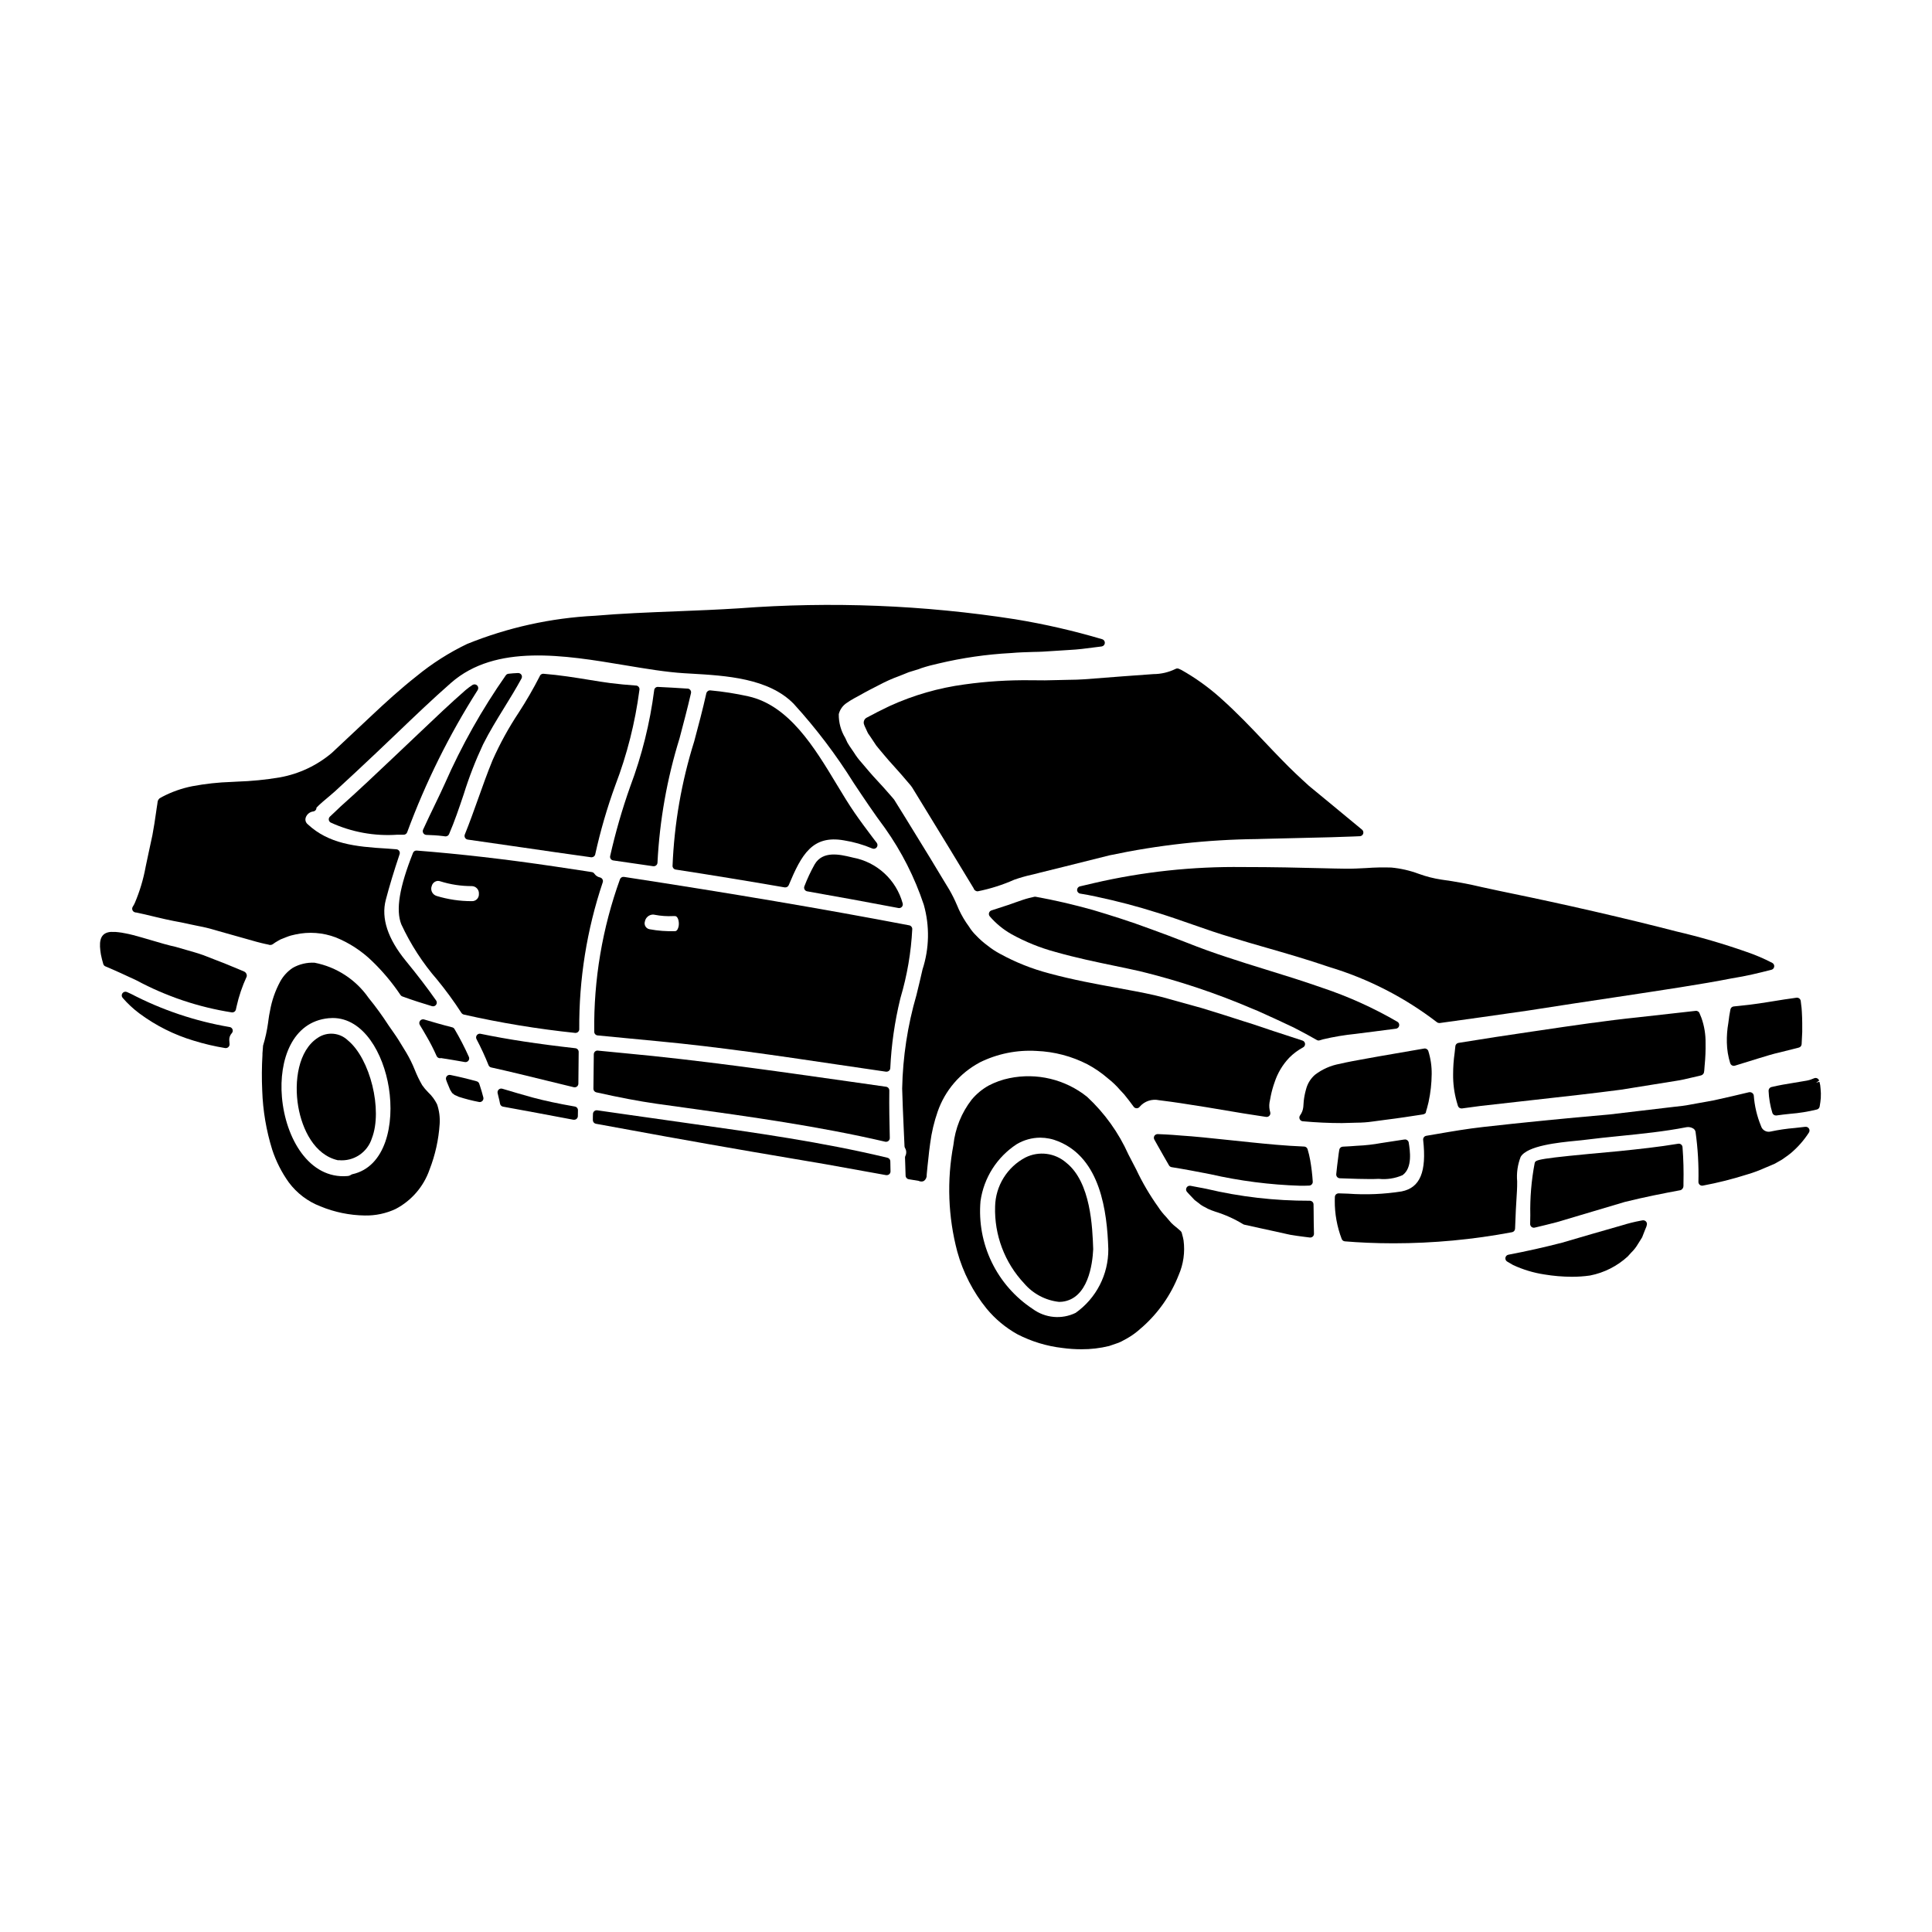
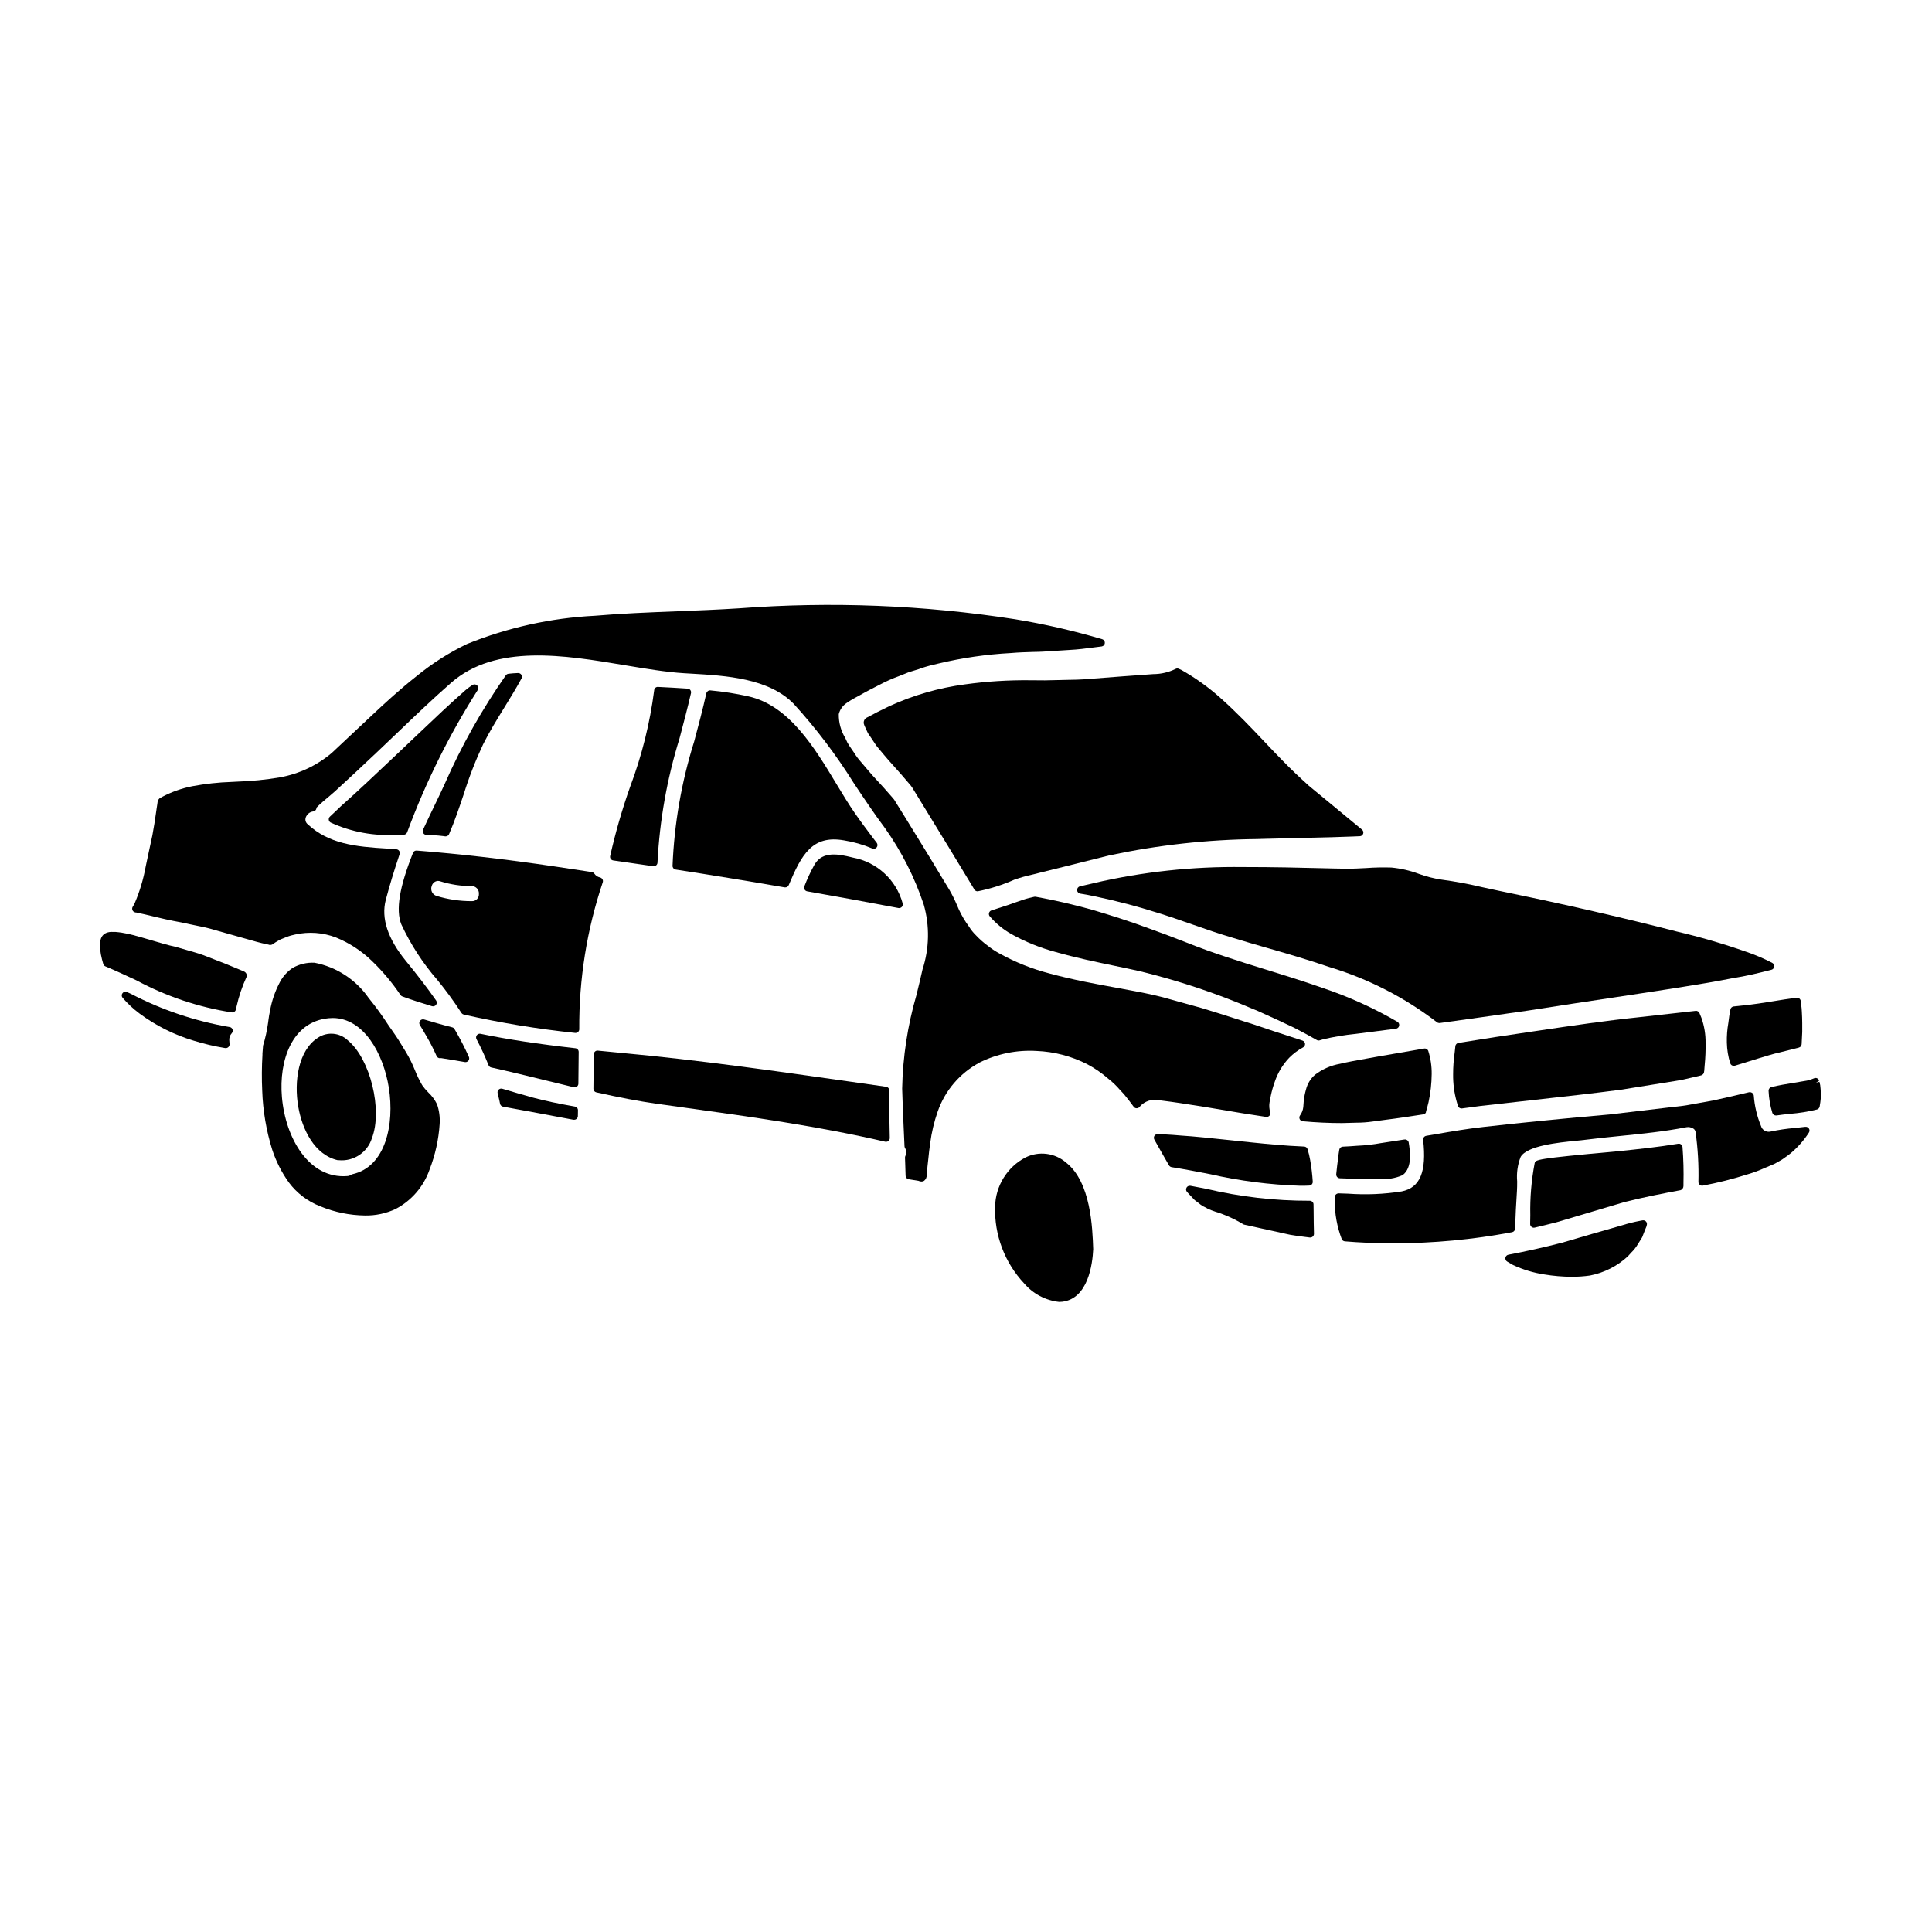
<svg xmlns="http://www.w3.org/2000/svg" fill="#000000" width="800px" height="800px" version="1.1" viewBox="144 144 512 512">
  <g>
    <path d="m236.18 419.7c-2.148-2.055-5.434-2.348-7.91-0.707-5.223 3.332-6.387 11.59-5.227 18.297 1.027 5.945 4.273 12.789 10.52 14.191v0.004c0.07 0 0.141-0.008 0.211-0.023 3.93 0.383 7.594-2.039 8.781-5.809 2.898-7.477-0.43-21.078-6.375-25.953z" />
    <path d="m267.36 425.47c0.332-0.004 0.645-0.172 0.824-0.453 0.18-0.277 0.207-0.633 0.074-0.938-1.133-2.531-2.406-4.996-3.816-7.383-0.133-0.227-0.352-0.387-0.605-0.449-2.731-0.688-5.418-1.477-7.453-2.082-0.395-0.109-0.812 0.027-1.062 0.348s-0.273 0.766-0.062 1.113c0.578 0.941 1.156 1.914 1.754 2.973h0.004c1 1.703 1.898 3.461 2.695 5.269 0.16 0.348 0.512 0.57 0.895 0.57 0.086 0.008 0.172-0.004 0.25-0.039 2.137 0.32 4.246 0.688 6.328 1.055h0.004c0.055 0.012 0.113 0.016 0.172 0.016z" />
    <path d="m375.28 365.97c-1.602-2.125-3.25-4.328-4.785-6.551-1.535-2.219-3.106-4.805-4.746-7.527-5.926-9.84-12.648-20.957-23.449-23.359h-0.004c-3.316-0.738-6.676-1.266-10.059-1.574-0.496-0.035-0.945 0.301-1.055 0.789-0.949 4.266-2.102 8.586-3.219 12.766v-0.004c-3.356 10.688-5.281 21.773-5.731 32.965 0 0.484 0.355 0.898 0.836 0.969 9.18 1.41 18.625 2.961 28.883 4.723 0.055 0.008 0.113 0.008 0.168 0 0.395 0.004 0.754-0.234 0.906-0.602 3.394-8.105 6.246-13.32 14.613-11.863 2.59 0.41 5.121 1.137 7.535 2.16 0.406 0.176 0.883 0.055 1.16-0.297 0.273-0.348 0.281-0.84 0.02-1.199z" />
    <path d="m208.62 401.43-0.871-0.367c-1.098-0.457-2.363-0.992-3.801-1.574l-6.012-2.344c-1.441-0.516-2.949-0.945-4.543-1.398-0.883-0.246-1.793-0.508-2.812-0.812-2.066-0.449-4.172-1.074-6.203-1.68-0.941-0.281-1.887-0.559-2.816-0.82-1.48-0.426-3.051-0.863-4.519-1.125v0.008c-0.52-0.117-1.043-0.203-1.574-0.258l-0.844-0.086h-0.742c-0.305-0.027-0.609-0.012-0.91 0.035-2.754 0.449-2.695 3.098-2.234 5.926v0.004c0.168 0.855 0.379 1.699 0.633 2.535 0.082 0.281 0.289 0.508 0.559 0.621 2.754 1.148 5.531 2.449 8.23 3.707 7.894 4.242 16.449 7.117 25.305 8.496h0.094c0.434 0.004 0.82-0.281 0.941-0.699 0.086-0.297 0.152-0.598 0.199-0.906 0.609-2.711 1.504-5.348 2.668-7.871 0.066-0.262 0.039-0.543-0.086-0.785-0.137-0.277-0.371-0.492-0.66-0.605z" />
    <path d="m296.48 421.79c-9.934-1.117-17.922-2.336-25.133-3.824l0.004-0.004c-0.375-0.078-0.758 0.066-0.984 0.371-0.23 0.305-0.266 0.715-0.086 1.051 1.184 2.242 2.25 4.547 3.188 6.906 0.121 0.301 0.387 0.52 0.703 0.594 4.836 1.07 9.754 2.273 14.504 3.445 2.461 0.602 4.922 1.207 7.383 1.797 0.078 0.016 0.152 0.023 0.23 0.023 0.258 0 0.508-0.102 0.695-0.281 0.184-0.184 0.289-0.434 0.289-0.691l0.082-8.398c0.004-0.504-0.375-0.93-0.875-0.988z" />
-     <path d="m271.01 431.21c-0.098-0.316-0.352-0.559-0.668-0.648-2.281-0.637-4.633-1.203-6.984-1.684-0.348-0.074-0.707 0.043-0.941 0.312-0.234 0.27-0.305 0.641-0.184 0.977 0.152 0.457 0.324 0.906 0.523 1.348l0.527 1.273c0.043 0.098 0.098 0.184 0.164 0.266 0.094 0.121 0.172 0.254 0.238 0.391 0.094 0.195 0.25 0.352 0.445 0.445 0.125 0.129 0.273 0.234 0.43 0.32 0.285 0.117 0.566 0.23 0.973 0.441 1.77 0.57 3.57 1.035 5.394 1.383 0.066 0.016 0.137 0.023 0.207 0.023 0.301 0 0.586-0.141 0.773-0.375 0.184-0.238 0.254-0.547 0.184-0.84-0.266-1.098-0.609-2.176-0.949-3.231z" />
    <path d="m303.66 377.03c-0.137-0.25-0.375-0.43-0.652-0.496-0.605-0.125-1.141-0.484-1.492-0.996-0.152-0.227-0.395-0.379-0.664-0.422l-1.746-0.27c-2.699-0.41-5.383-0.816-8.062-1.215-13.293-1.969-25.273-3.332-36.605-4.219-0.434-0.043-0.844 0.211-0.992 0.621-3.613 9.09-4.602 15.102-3.098 18.926v-0.004c2.469 5.328 5.676 10.277 9.527 14.707 2.289 2.789 4.418 5.707 6.383 8.738 0.039 0.062 0.086 0.121 0.141 0.176 0.133 0.145 0.305 0.246 0.496 0.293 9.734 2.203 19.594 3.828 29.52 4.863h0.109c0.238 0 0.469-0.086 0.648-0.242 0.207-0.18 0.332-0.438 0.336-0.715-0.094-13.234 2.008-26.391 6.219-38.938 0.094-0.266 0.07-0.559-0.066-0.809zm-45.238 1.758c0.191-0.75 0.844-1.289 1.613-1.34 0.223 0.004 0.441 0.039 0.652 0.109 2.691 0.848 5.496 1.273 8.316 1.27 0.535-0.004 1.047 0.219 1.41 0.613 0.363 0.395 0.547 0.922 0.5 1.457 0.035 0.504-0.145 1.004-0.496 1.371-0.352 0.367-0.844 0.566-1.352 0.547h-0.043c-3.16 0.008-6.305-0.461-9.328-1.383-0.531-0.164-0.973-0.543-1.215-1.043-0.242-0.504-0.266-1.086-0.059-1.602z" />
    <path d="m204.81 416.17c-9.094-1.555-17.895-4.516-26.078-8.777l-1.078-0.492c-0.422-0.191-0.918-0.066-1.195 0.309-0.277 0.371-0.258 0.887 0.047 1.234 1.32 1.523 2.797 2.902 4.41 4.109 4.344 3.231 9.219 5.68 14.406 7.231 2.742 0.852 5.539 1.508 8.375 1.969 0.051 0.004 0.105 0.004 0.156 0 0.246 0 0.48-0.094 0.66-0.258 0.223-0.199 0.34-0.488 0.324-0.785l-0.078-1.102c-0.023-0.656 0.211-1.293 0.652-1.781 0.262-0.27 0.344-0.664 0.219-1.016s-0.441-0.602-0.812-0.645z" />
    <path d="m296.37 437.25c-4.519-0.789-7.938-1.527-11.09-2.363-2.754-0.738-5.469-1.574-8.16-2.363v0.004c-0.336-0.105-0.703-0.023-0.957 0.219-0.258 0.238-0.367 0.598-0.289 0.941l0.242 1.016c0.145 0.582 0.297 1.18 0.395 1.781h0.004c0.07 0.402 0.387 0.715 0.785 0.789 5.961 1.086 12.184 2.242 18.672 3.473v-0.004c0.062 0.008 0.121 0.008 0.184 0 0.262 0.004 0.512-0.098 0.695-0.285 0.188-0.184 0.289-0.434 0.289-0.695 0-0.512 0-1 0.023-1.488 0.027-0.492-0.309-0.93-0.793-1.023z" />
    <path d="m257.45 433.45c-0.582-0.578-1.109-1.211-1.574-1.883-0.758-1.312-1.414-2.676-1.969-4.082-0.629-1.574-1.383-3.094-2.25-4.551l-0.891-1.457c-0.734-1.219-1.5-2.481-2.363-3.691l-1.426-2.047c-1.629-2.519-3.394-4.949-5.289-7.277-3.375-4.852-8.504-8.199-14.309-9.328-2.031-0.113-4.051 0.363-5.82 1.375-1.379 0.922-2.512 2.16-3.309 3.617-1.316 2.438-2.227 5.074-2.703 7.805-0.188 0.852-0.297 1.574-0.395 2.309-0.078 0.504-0.105 0.789-0.105 0.789-0.281 2.055-0.727 4.086-1.332 6.07-0.055 0.516-0.109 1.18-0.16 2.066v0.352c-0.188 3.172-0.211 6.356-0.062 9.531 0.18 5.301 1.07 10.555 2.644 15.621 1.016 3.09 2.492 6.012 4.383 8.66 2.137 2.875 5.047 5.082 8.391 6.367 3.734 1.547 7.723 2.367 11.762 2.422 2.824 0.059 5.621-0.531 8.18-1.73 4.223-2.219 7.441-5.961 8.996-10.469 1.496-3.852 2.391-7.906 2.664-12.027 0.121-1.773-0.109-3.555-0.684-5.238-0.594-1.203-1.398-2.289-2.379-3.203zm-20.406 21.879c-0.289 0.203-0.629 0.32-0.984 0.336-10.113 0.836-16.41-9.965-17.348-20.945-0.832-9.723 2.676-19.953 12.375-20.883h0.004c0.355-0.035 0.711-0.055 1.07-0.055 8.203 0 13.445 9.391 14.887 18.48 1.535 9.668-0.836 20.969-9.668 22.918-0.121 0.031-0.234 0.078-0.336 0.148z" />
    <path d="m593.36 411.89-15.352 1.719c-8.266 0.855-17.109 2.152-26.469 3.543l-1.574 0.23c-6.367 0.922-12.918 1.934-19.461 2.996-0.441 0.074-0.781 0.434-0.82 0.883-0.051 0.57-0.121 1.18-0.195 1.824l-0.004-0.004c-0.262 1.863-0.395 3.742-0.391 5.621-0.031 2.43 0.281 4.848 0.926 7.188 0.113 0.453 0.227 0.82 0.344 1.18 0.133 0.402 0.508 0.676 0.934 0.676h0.141c1.637-0.238 3.269-0.453 4.926-0.66 4.797-0.555 9.391-1.062 13.777-1.551 8.434-0.938 16.402-1.824 23.434-2.754l14.5-2.328c1.469-0.211 2.781-0.527 4.059-0.836 0.695-0.168 1.383-0.336 2.113-0.484l0.605-0.16c0.445-0.141 0.754-0.551 0.754-1.02 0-0.043 0.035-0.199 0.039-0.242 0.023-0.457 0.066-0.949 0.113-1.484l0.004-0.004c0.188-1.922 0.266-3.859 0.23-5.793 0.035-2.277-0.336-4.543-1.098-6.691-0.156-0.395-0.301-0.734-0.488-1.18-0.141-0.449-0.582-0.73-1.047-0.668z" />
    <path d="m494.09 374.08c-5.664-0.145-12.746-0.309-20.664-0.305v0.004c-13.316-0.184-26.605 1.246-39.578 4.262-1.199 0.27-2.449 0.559-3.648 0.855-0.457 0.105-0.777 0.523-0.758 0.996 0.02 0.473 0.375 0.859 0.84 0.926 1.336 0.207 2.719 0.473 4.184 0.789 5.719 1.219 10.992 2.606 16.137 4.242 2.934 0.898 5.961 1.945 9.605 3.219 3.031 1.074 6.66 2.332 10.578 3.484 2.754 0.859 5.668 1.691 8.711 2.57 5.328 1.531 10.84 3.117 16.797 5.152 10.305 3.106 19.961 8.059 28.496 14.617 0.176 0.145 0.395 0.223 0.621 0.223 0.047 0.004 0.094 0.004 0.141 0 7.086-0.98 14.895-2.066 23.434-3.309 8.293-1.305 15.895-2.445 22.777-3.477 13.016-1.969 23.301-3.496 31.055-5.031 4.133-0.652 7.434-1.488 10.094-2.16l0.539-0.137c0.395-0.098 0.688-0.43 0.734-0.836 0.051-0.402-0.152-0.797-0.512-0.988-2.219-1.156-4.527-2.141-6.898-2.941-6.09-2.137-12.289-3.945-18.574-5.41l-4.449-1.137c-7.348-1.848-15.184-3.695-23.285-5.512-7.894-1.758-14.828-3.203-19.355-4.133-1.426-0.293-2.859-0.605-4.293-0.926h-0.004c-3.566-0.852-7.176-1.52-10.809-2.008-2.047-0.309-4.055-0.82-5.996-1.527-2.344-0.879-4.797-1.441-7.289-1.676-2.219-0.07-4.438-0.027-6.648 0.137-1.766 0.098-3.598 0.188-5.328 0.172-1.973-0.02-4.195-0.074-6.652-0.137z" />
    <path d="m521.92 438.53c0.094-0.297 0.371-1.18 0.676-2.512v-0.023c0.52-2.41 0.793-4.867 0.816-7.332 0.031-2.082-0.273-4.152-0.898-6.141-0.156-0.457-0.625-0.73-1.098-0.648l-11.855 2.047c-1.18 0.215-2.32 0.426-3.453 0.621-2.562 0.461-4.988 0.891-6.981 1.371h0.004c-2.438 0.426-4.734 1.438-6.691 2.949-1.148 1.02-1.961 2.356-2.332 3.844-0.285 1-0.488 2.027-0.602 3.062l-0.117 1.574c-0.082 0.805-0.371 1.574-0.848 2.231-0.215 0.285-0.262 0.668-0.113 0.996 0.145 0.328 0.457 0.547 0.812 0.578 3.594 0.324 6.965 0.48 10.355 0.48h0.023c1.289-0.051 2.582-0.078 3.902-0.105 1.406-0.004 2.809-0.102 4.199-0.301 1.18-0.168 2.32-0.316 3.5-0.469 1.629-0.207 3.305-0.422 5.117-0.699l4.723-0.715c0.516-0.094 0.859-0.32 0.859-0.809z" />
    <path d="m610.12 409.93c-1.574 0.25-3.324 0.438-5.188 0.633l-1.492 0.156c-0.438 0.047-0.793 0.383-0.863 0.82l-0.301 1.68c-0.059 0.59-0.148 1.211-0.246 1.871-0.305 1.723-0.438 3.469-0.395 5.219 0.039 1.859 0.34 3.703 0.898 5.481 0.137 0.398 0.512 0.668 0.934 0.672 0.098 0 0.195-0.016 0.289-0.043l6.238-1.93c2.133-0.656 3.973-1.223 5.59-1.574 2.637-0.684 4.356-1.109 5.117-1.289v-0.004c0.418-0.102 0.719-0.461 0.75-0.887 0.055-0.789 0.105-1.902 0.16-3.281 0-1.27 0.031-3.207-0.105-5.348v-0.004c-0.027-0.66-0.094-1.316-0.191-1.969l-0.102-0.863v0.004c-0.035-0.273-0.176-0.516-0.395-0.68-0.215-0.156-0.484-0.227-0.75-0.188-0.418 0.066-0.887 0.133-1.398 0.203l-1.738 0.246c-1.234 0.207-2.644 0.43-4.227 0.676z" />
    <path d="m493.4 419.75c0.082 0 0.164-0.012 0.246-0.031 0.191-0.047 0.395-0.105 0.559-0.16l0.355-0.109v-0.004c2.863-0.68 5.769-1.168 8.703-1.461l10.695-1.371-0.004 0.004c0.418-0.059 0.754-0.375 0.836-0.789 0.086-0.406-0.094-0.828-0.453-1.043-6.324-3.676-13.008-6.699-19.949-9.016-5.203-1.828-10.188-3.367-15.008-4.856-3.543-1.098-6.969-2.156-10.234-3.254-3.394-1.102-6.906-2.363-10.871-3.938-3.254-1.258-6.297-2.438-9.172-3.457-5.809-2.164-10.871-3.734-15.496-5.117-5.254-1.465-10.195-2.606-15.109-3.492-0.129-0.023-0.262-0.023-0.391 0l-1.387 0.32c-1.059 0.262-2.312 0.711-3.648 1.18-0.641 0.23-1.297 0.469-1.941 0.684l-4.367 1.422c-0.316 0.098-0.562 0.344-0.66 0.66-0.094 0.316-0.023 0.66 0.188 0.914 1.629 1.895 3.574 3.492 5.746 4.723 3.684 2.043 7.602 3.629 11.672 4.723 5.473 1.551 10.723 2.641 15.801 3.695 2.207 0.461 4.363 0.906 6.441 1.375 10.309 2.5 20.391 5.863 30.137 10.051l1.262 0.516c3.781 1.691 6.953 3.172 9.539 4.402 2.5 1.289 4.477 2.363 6.027 3.262 0.145 0.094 0.312 0.152 0.484 0.168z" />
    <path d="m427.2 324.16c-0.832 0-1.68 0.031-2.543 0.059l-3.758 0.082-3.816-0.027c-5.816-0.07-11.629 0.297-17.391 1.098-6.887 0.914-13.598 2.844-19.918 5.727l-0.656 0.32c-0.617 0.297-1.242 0.598-1.812 0.891-0.496 0.223-1.066 0.531-1.641 0.844-0.395 0.207-0.789 0.422-1.18 0.613l-0.746 0.395v-0.004c-0.625 0.301-0.961 0.988-0.812 1.66 0.051 0.176 0.109 0.344 0.176 0.512l0.68 1.48c0.141 0.363 0.336 0.699 0.578 1 0.102 0.125 0.191 0.258 0.277 0.395l1.574 2.363c0.59 0.73 1.18 1.461 1.816 2.191l0.227 0.273c0.789 0.957 1.648 1.926 2.551 2.918 0.68 0.746 1.375 1.512 2.051 2.301l2.477 2.894-0.004-0.004c0.281 0.344 0.527 0.715 0.742 1.102 0.121 0.207 0.234 0.395 0.344 0.559l9 14.715c1.59 2.637 3.156 5.223 4.703 7.754l1.91 3.148c0.133 0.484 0.59 0.812 1.094 0.785 3.324-0.668 6.566-1.695 9.664-3.07 1.5-0.531 3.031-0.969 4.582-1.309 0.789-0.18 1.523-0.359 2.254-0.566l6.363-1.574c4.184-1.051 8.203-2.055 12.055-3.016h0.004c12.891-2.738 26.02-4.184 39.195-4.312l1.012-0.035c4.18-0.113 7.945-0.195 11.305-0.273 5.336-0.121 9.652-0.219 12.949-0.367l1.863-0.078v0.004c0.402-0.02 0.758-0.281 0.887-0.668 0.129-0.383 0.012-0.805-0.297-1.066-1.078-0.91-2.383-1.969-3.938-3.25l-3.856-3.191c-1.906-1.574-4.023-3.309-6.297-5.188-2.32-2.109-4.797-4.406-7.191-6.902-1.5-1.523-3.019-3.129-4.582-4.781-3.625-3.828-7.375-7.789-11.672-11.598v-0.008c-3.172-2.836-6.641-5.324-10.348-7.414l-0.633-0.289c-0.297-0.152-0.652-0.141-0.941 0.031-1.812 0.887-3.805 1.352-5.82 1.359 0 0-2.699 0.211-8.027 0.582l-10.234 0.789c-1.293 0.102-2.723 0.125-4.219 0.148z" />
    <path d="m489.62 447.85c-5.164-0.211-9.875-0.688-14.031-1.109l-5.117-0.535c-5.621-0.594-10.059-1.062-13.383-1.266-3.148-0.285-5.293-0.344-6.297-0.395-0.352 0.004-0.68 0.18-0.871 0.477-0.18 0.305-0.18 0.684 0 0.992l0.84 1.5c0.516 0.926 1.012 1.816 1.488 2.629 0.535 0.961 1.043 1.844 1.551 2.699 0.152 0.25 0.402 0.418 0.691 0.469 3.414 0.539 6.867 1.207 10.207 1.859v-0.004c7.844 1.793 15.844 2.82 23.887 3.07 0.789 0 1.574 0 2.363-0.043 0.266-0.008 0.52-0.129 0.695-0.328 0.18-0.199 0.27-0.461 0.25-0.73-0.121-1.906-0.348-3.805-0.68-5.688-0.172-0.98-0.402-1.949-0.691-2.902-0.125-0.398-0.484-0.68-0.902-0.695z" />
    <path d="m516.37 445.97c-0.148-0.004-0.297 0.012-0.441 0.047l-5.836 0.895v-0.004c-2.129 0.395-4.281 0.641-6.441 0.73-1.281 0.105-2.543 0.184-3.801 0.238-0.461 0.02-0.848 0.359-0.926 0.816-0.109 0.625-0.215 1.387-0.324 2.336-0.16 1.148-0.324 2.57-0.484 4.144l0.004-0.004c-0.027 0.273 0.059 0.543 0.238 0.75 0.18 0.203 0.438 0.324 0.707 0.336l2.039 0.07c1.875 0.066 3.785 0.133 5.715 0.133 0.859 0 1.719 0 2.578-0.047 2.152 0.223 4.32-0.117 6.301-0.984 2.68-1.969 1.969-6.477 1.629-8.629-0.074-0.473-0.48-0.824-0.957-0.828z" />
    <path d="m626.47 432.53c-0.023-0.629-0.125-1.25-0.301-1.852l-0.895 0.254 0.816-0.547c-0.074-0.277-0.27-0.504-0.531-0.625-0.262-0.121-0.562-0.121-0.82 0-0.609 0.281-1.25 0.488-1.906 0.613 0 0-2.277 0.395-6.441 1.086-0.891 0.16-1.887 0.375-2.938 0.617v0.004c-0.461 0.105-0.781 0.527-0.762 1 0.082 1.977 0.418 3.938 0.996 5.832 0.129 0.414 0.508 0.699 0.941 0.699 0.047 0.004 0.098 0.004 0.145 0 1.18-0.176 2.394-0.309 3.59-0.434 2.414-0.188 4.805-0.574 7.152-1.152 0.367-0.102 0.645-0.41 0.711-0.785 0.133-0.789 0.246-1.523 0.305-2.277l-0.004-0.004c0.051-0.809 0.031-1.625-0.059-2.43z" />
    <path d="m492.1 463.18c0-0.266-0.109-0.52-0.305-0.699s-0.453-0.277-0.719-0.273c-9.242 0.027-18.453-1.035-27.445-3.172l-4.141-0.789c-0.41-0.074-0.824 0.113-1.035 0.473-0.211 0.363-0.172 0.816 0.102 1.133 0.172 0.199 0.395 0.434 0.539 0.594 0.496 0.52 0.938 0.988 1.492 1.574l1.18 0.895c0.477 0.422 1.012 0.762 1.594 1.012 0.242 0.117 0.477 0.25 0.703 0.395 0.617 0.289 1.258 0.535 1.906 0.746l0.09 0.035h0.004c2.57 0.789 5.035 1.895 7.332 3.293 0.105 0.074 0.223 0.125 0.348 0.152 1.277 0.293 2.707 0.602 4.273 0.945l2.715 0.59c1.402 0.324 2.883 0.645 4.445 0.984l0.766 0.164c1.18 0.211 2.422 0.371 3.688 0.535l1.469 0.184 0.004 0.004c0.043 0.004 0.086 0.004 0.129 0 0.27 0 0.523-0.109 0.711-0.301 0.184-0.191 0.285-0.453 0.273-0.719-0.062-1.797-0.074-3.785-0.09-5.879z" />
-     <path d="m457.32 471.27c-0.047-0.176-0.094-0.336-0.117-0.465h-0.004c-0.035-0.211-0.145-0.406-0.301-0.547-0.574-0.52-1.145-1.012-1.805-1.531h-0.004c-0.5-0.422-0.957-0.898-1.355-1.414-0.219-0.266-0.445-0.535-0.73-0.855h-0.004c-0.777-0.805-1.473-1.68-2.082-2.621-2.231-3.125-4.176-6.441-5.812-9.914-0.664-1.309-1.352-2.641-2.066-3.981-2.586-5.773-6.309-10.965-10.945-15.27-5.789-4.637-13.34-6.449-20.602-4.945-1.922 0.391-3.777 1.055-5.512 1.969-1.707 0.957-3.227 2.219-4.481 3.719-2.695 3.477-4.371 7.629-4.84 12-1.77 9.391-1.418 19.059 1.031 28.293 1.523 5.516 4.168 10.656 7.769 15.098 2.285 2.762 5.062 5.07 8.195 6.809 3.707 1.906 7.731 3.129 11.875 3.609 1.668 0.227 3.352 0.344 5.035 0.344 2.481 0.016 4.953-0.273 7.363-0.863l2.484-0.855c0.5-0.199 0.98-0.438 1.441-0.711 0.25-0.145 0.496-0.289 0.789-0.422h-0.004c1.348-0.762 2.598-1.676 3.734-2.727l0.43-0.367v0.004c4.219-3.762 7.496-8.465 9.559-13.73 1.254-2.879 1.703-6.043 1.293-9.16-0.078-0.496-0.191-0.984-0.336-1.465zm-19.605 3.773c0.043 6.703-3.191 13.004-8.66 16.879-3.688 1.797-8.07 1.395-11.371-1.039-4.672-3.07-8.422-7.348-10.859-12.375-2.438-5.027-3.465-10.625-2.981-16.191 0.867-6.176 4.359-11.672 9.582-15.086 1.883-1.125 4.035-1.727 6.231-1.738 1.652 0.008 3.289 0.34 4.812 0.98 11.156 4.527 12.922 18.52 13.246 28.57z" />
    <path d="m415.74 450.75c-2.371 1.25-4.367 3.113-5.777 5.391-1.414 2.281-2.191 4.898-2.25 7.578-0.242 7.562 2.535 14.91 7.715 20.418 2.352 2.742 5.656 4.484 9.242 4.879 0.277 0 0.555-0.016 0.832-0.047 6.852-0.812 8.023-9.941 8.207-13.914-0.199-5.762-0.617-17.754-7.156-22.934-2.996-2.606-7.262-3.144-10.812-1.371z" />
    <path d="m403.59 425.58c4.676-2.324 9.883-3.383 15.098-3.07 4.703 0.184 9.309 1.395 13.496 3.543 1.941 1.035 3.758 2.285 5.418 3.727 1.18 0.918 2.262 1.953 3.234 3.086 0.363 0.395 0.723 0.789 1.047 1.121 0.922 1.105 1.719 2.184 2.559 3.316v0.004c0.184 0.246 0.477 0.395 0.785 0.395h0.039c0.316-0.008 0.613-0.172 0.789-0.434 1.273-1.465 3.246-2.113 5.141-1.695 0 0 0.477 0.055 1.457 0.188 0.98 0.133 2.32 0.289 4.152 0.574 3.633 0.535 8.996 1.41 16.414 2.676l1.066 0.168c1.668 0.27 3.418 0.547 5.254 0.812v0.004c0.332 0.043 0.668-0.086 0.891-0.34 0.219-0.258 0.289-0.613 0.184-0.934-0.246-0.82-0.309-1.68-0.18-2.523l0.352-1.84c0.246-1.191 0.574-2.363 0.984-3.508 0.793-2.441 2.121-4.68 3.891-6.539 1.09-1.098 2.332-2.027 3.695-2.758 0.34-0.191 0.535-0.566 0.496-0.957-0.039-0.387-0.305-0.715-0.68-0.836-0.977-0.316-2.035-0.656-3.234-1.059-2.754-0.875-6.027-1.969-9.906-3.285l-2.508-0.789c-3.273-1.055-6.922-2.227-11.039-3.477-2.598-0.711-5.352-1.477-8.266-2.297-2.652-0.789-5.551-1.441-9.383-2.168-1.68-0.328-3.426-0.645-5.231-0.973-5.246-0.957-11.199-2.039-17.527-3.746l-0.004-0.004c-4.57-1.191-8.977-2.949-13.117-5.227-1.141-0.613-2.223-1.328-3.234-2.137-1.117-0.82-2.16-1.742-3.106-2.754-0.699-0.684-1.312-1.453-1.824-2.289-0.262-0.395-0.52-0.762-0.789-1.121h0.004c-0.957-1.449-1.766-2.992-2.414-4.606-0.586-1.379-1.254-2.723-2-4.019l-1.688-2.777c-1.141-1.879-2.277-3.758-3.426-5.676-2.25-3.656-4.481-7.289-6.691-10.891l-2.449-3.938v-0.004c-0.227-0.43-0.516-0.828-0.852-1.18l-0.668-0.762c-1.098-1.258-2.191-2.508-3.41-3.793-1.402-1.48-2.781-3.148-4.168-4.777v-0.004c-0.711-0.785-1.348-1.633-1.902-2.535l-0.598-0.875c-0.441-0.637-0.887-1.277-1.18-1.82-0.141-0.34-0.344-0.758-0.57-1.234v0.004c-1.152-1.898-1.742-4.082-1.707-6.301 0.305-1.211 1.047-2.262 2.086-2.953 0.613-0.426 1.246-0.82 1.895-1.184l1.691-0.918c1.488-0.863 3.316-1.797 5.117-2.715 1.668-0.887 3.398-1.656 5.172-2.301 0.523-0.199 1.039-0.395 1.551-0.617l1.023-0.418c0.906-0.27 1.789-0.535 2.684-0.824l0.691-0.266c1.473-0.48 2.969-0.879 4.481-1.207 6.309-1.504 12.738-2.438 19.215-2.781 2.074-0.184 4.062-0.238 5.984-0.297 0.824 0 1.629-0.043 2.445-0.074l7.059-0.449c2.269-0.109 4.438-0.395 6.277-0.641l0.988-0.125c0.453-0.055 0.898-0.105 1.336-0.168h-0.008c0.449-0.074 0.785-0.445 0.82-0.898 0.035-0.449-0.242-0.867-0.672-1.008-7.578-2.246-15.289-4.016-23.086-5.297-24.211-3.773-48.777-4.742-73.211-2.898-5.578 0.355-11.129 0.574-16.496 0.789-7.527 0.297-14.633 0.574-21.672 1.18-11.629 0.582-23.082 3.109-33.875 7.477-4.805 2.309-9.312 5.184-13.43 8.566-4.348 3.426-8.328 7.086-11.645 10.203l-10.773 10.105c-3.941 3.332-8.695 5.566-13.773 6.481-3.738 0.629-7.516 1.004-11.301 1.125l-1.477 0.078c-3.492 0.109-6.969 0.488-10.398 1.133-2.762 0.543-5.426 1.48-7.922 2.781l-0.512 0.293v-0.004c-0.242 0.105-0.445 0.289-0.578 0.516l-0.047 0.094v0.004c-0.082 0.129-0.137 0.277-0.152 0.43l-0.086 0.637c-0.066 0.297-0.129 0.758-0.191 1.227l-0.059 0.434c-0.336 2.434-0.699 4.723-1.051 6.582l-1.023 4.746c-0.523 2.43-0.789 3.727-0.789 3.727h0.004c-0.594 3.219-1.535 6.363-2.812 9.379-0.16 0.379-0.355 0.746-0.582 1.09-0.172 0.266-0.203 0.602-0.086 0.895 0.113 0.293 0.367 0.516 0.672 0.59 0.129 0.043 0.262 0.062 0.395 0.062 1.613 0.336 3.062 0.684 4.457 1.023l0.789 0.188c1.656 0.395 3.184 0.746 4.602 1.02 1.254 0.211 2.856 0.551 4.297 0.871 1.445 0.32 2.867 0.609 4.18 0.871 0.789 0.172 1.512 0.395 2.211 0.586 0.469 0.137 0.93 0.273 1.363 0.395l9.973 2.809c1.969 0.531 3.055 0.715 3.086 0.727v0.004c0.363 0.152 0.777 0.125 1.121-0.074 0.469-0.352 0.965-0.672 1.48-0.953 0.41-0.262 0.852-0.473 1.316-0.621 0.289-0.109 0.582-0.215 0.875-0.352v0.004c0.762-0.309 1.555-0.535 2.363-0.688 3.578-0.789 7.309-0.516 10.734 0.789 3.543 1.441 6.777 3.547 9.527 6.203 2.848 2.734 5.394 5.769 7.598 9.051 0.113 0.172 0.281 0.301 0.473 0.371 2.754 1.012 5.512 1.879 7.871 2.586h0.004c0.402 0.121 0.836-0.023 1.082-0.363 0.246-0.34 0.25-0.801 0.008-1.145-2.266-3.231-4.887-6.664-8.02-10.492-4.793-5.856-6.59-11.297-5.32-16.16 0.949-3.613 2.109-7.477 3.668-12.125v-0.004c0.098-0.289 0.051-0.605-0.117-0.855-0.168-0.254-0.445-0.414-0.75-0.434l-2.398-0.184c-8.551-0.492-15.527-1.273-21.086-6.441l0.004-0.004c-0.543-0.422-0.754-1.141-0.531-1.793 0.301-0.859 1.062-1.48 1.969-1.602 0.508-0.055 0.891-0.492 0.875-1.008 0.668-0.738 2.578-2.363 3.543-3.148 0.586-0.492 1.082-0.91 1.363-1.18 3.66-3.34 7.266-6.734 10.871-10.133 1.898-1.785 3.781-3.594 5.672-5.398 4.606-4.414 9.367-8.969 14.223-13.227 11.855-10.371 30-7.34 46.004-4.668 5.617 0.938 10.918 1.828 15.742 2.129l1.938 0.113c9.133 0.535 20.496 1.18 27.16 8.043h-0.004c5.906 6.484 11.215 13.488 15.859 20.93 2.644 3.969 5.379 8.074 8.266 11.934 4.422 6.234 7.898 13.086 10.309 20.34 1.586 5.621 1.469 11.582-0.336 17.133-0.504 2.273-1.062 4.547-1.617 6.812v0.004c-2.344 8.051-3.613 16.379-3.781 24.762 0.086 3.41 0.246 6.828 0.395 10.234 0.078 1.684 0.16 3.375 0.227 5.055 0.008 0.18 0.066 0.355 0.164 0.508 0.367 0.633 0.391 1.402 0.066 2.055-0.07 0.141-0.102 0.297-0.098 0.453l0.055 1.574c0.043 1.066 0.086 2.129 0.102 3.195h0.004c0.004 0.477 0.352 0.875 0.82 0.953 0.945 0.156 1.891 0.32 2.602 0.426 0.246 0.121 0.516 0.184 0.789 0.184 0.234 0.004 0.465-0.059 0.664-0.18 0.492-0.367 0.762-0.961 0.711-1.574l0.023-0.297c0.07-0.676 0.133-1.367 0.199-2.055l0.203-1.836c0.133-1.387 0.293-2.754 0.5-4.191 0.371-2.871 1.039-5.691 1.992-8.422 1.934-5.562 5.894-10.195 11.094-12.973z" />
    <path d="m589.5 447.29c-0.215-0.164-0.488-0.234-0.758-0.188-5.25 0.875-10.445 1.422-15.742 1.969l-0.91 0.086c-21.105 1.914-21.164 2.164-21.387 3.113h-0.004c-0.863 4.539-1.25 9.156-1.152 13.773l-0.039 2.309v0.004c-0.008 0.266 0.094 0.52 0.281 0.711 0.184 0.188 0.438 0.293 0.703 0.293 0.078 0 0.152-0.008 0.227-0.027 1.914-0.449 3.852-0.926 5.856-1.445 3.211-0.961 6.387-1.906 9.523-2.832 2.894-0.859 5.746-1.703 8.496-2.527 5.371-1.332 10.469-2.32 14.75-3.117h0.004c0.484-0.172 0.801-0.633 0.789-1.148v-0.676c0.078-3.191-0.004-6.387-0.25-9.566-0.02-0.289-0.156-0.555-0.387-0.73z" />
    <path d="m622.47 442.61c-0.941 0.121-1.891 0.219-2.836 0.32-2.164 0.176-4.312 0.492-6.438 0.949-1.098 0.25-2.207-0.402-2.516-1.488-1.062-2.574-1.707-5.297-1.91-8.074-0.043-0.289-0.211-0.543-0.453-0.703-0.25-0.164-0.559-0.219-0.852-0.152-2.754 0.656-5.816 1.387-9.262 2.137l-6.324 1.145c-1.336 0.273-2.676 0.414-4.098 0.562-0.848 0.09-1.699 0.18-2.551 0.301-4.637 0.555-9.562 1.137-14.727 1.742-12.043 1.047-22.977 2.133-33.43 3.312-4.246 0.477-8.367 1.18-12.355 1.871l-2.754 0.469 0.004 0.004c-0.516 0.086-0.871 0.559-0.816 1.078 0.953 8.469-0.809 12.684-5.707 13.656-4.691 0.738-9.453 0.938-14.188 0.594l-2.492-0.082c-0.266 0.004-0.516 0.102-0.715 0.277-0.188 0.188-0.297 0.441-0.297 0.707l-0.023 0.957c-0.023 3.469 0.602 6.914 1.84 10.156 0.137 0.348 0.461 0.59 0.836 0.621 3.598 0.301 7.945 0.52 12.906 0.52 10.539-0.004 21.055-0.988 31.414-2.945 0.445-0.09 0.773-0.477 0.785-0.934 0.105-3.383 0.289-6.734 0.5-10.055 0.051-0.723 0.051-1.574 0.055-2.457-0.199-2.215 0.121-4.445 0.926-6.516 1.742-2.981 10.078-3.805 14.562-4.25 0.914-0.09 1.711-0.168 2.344-0.25 3.106-0.395 6.223-0.711 9.336-1.027 5.785-0.586 11.766-1.18 17.625-2.32v-0.008c0.66-0.125 1.34 0.004 1.906 0.363 0.309 0.203 0.52 0.527 0.578 0.895 0.613 4.387 0.867 8.816 0.758 13.242 0 0.297 0.133 0.578 0.363 0.766 0.227 0.188 0.527 0.262 0.82 0.203 3.992-0.746 7.938-1.742 11.809-2.977 1.613-0.473 3.191-1.062 4.723-1.758 0.555-0.238 1.102-0.473 1.613-0.676 0.652-0.246 1.281-0.559 1.867-0.938 0.27-0.16 0.527-0.32 0.953-0.543l0.746-0.527c0.531-0.367 1.051-0.727 1.535-1.137h0.004c1.887-1.582 3.527-3.438 4.856-5.512 0.203-0.324 0.203-0.734 0-1.055-0.207-0.324-0.578-0.5-0.957-0.453z" />
    <path d="m579.36 467.39c-0.207 0.023-0.406 0.062-0.605 0.113-1.656 0.309-3.289 0.715-4.894 1.219l-8.145 2.336c-2.531 0.742-5.117 1.508-7.738 2.262-4.723 1.223-9.527 2.297-14.242 3.191h0.004c-0.402 0.074-0.715 0.387-0.789 0.785-0.074 0.398 0.102 0.805 0.445 1.02 0.434 0.273 0.957 0.57 1.574 0.922 2.625 1.223 5.406 2.062 8.266 2.5 2.414 0.402 4.852 0.609 7.297 0.621 1.621 0.004 3.238-0.105 4.84-0.336 3.731-0.727 7.191-2.477 9.992-5.047 0.305-0.355 0.613-0.688 0.914-1.012 0.723-0.699 1.34-1.492 1.84-2.363l0.438-0.691c0.18-0.293 0.359-0.57 0.629-1.016l0.73-1.871c0.137-0.328 0.273-0.641 0.395-0.961 0-0.031 0.105-0.414 0.113-0.445h0.004c0.082-0.316 0-0.656-0.219-0.902-0.223-0.242-0.551-0.359-0.875-0.312z" />
-     <path d="m384.94 389.22c-22.664-4.328-46.684-8.398-75.57-12.832-0.449-0.074-0.895 0.176-1.062 0.602-4.684 12.949-6.996 26.637-6.828 40.402-0.016 0.516 0.371 0.957 0.887 1.004 2.93 0.285 5.859 0.566 8.797 0.848l7.477 0.715c15.781 1.492 31.707 3.848 47.109 6.133 4.352 0.641 8.703 1.289 13.059 1.918h0.141c0.227 0 0.449-0.078 0.625-0.223 0.211-0.176 0.344-0.43 0.359-0.707 0.289-6.164 1.164-12.281 2.617-18.277l0.113-0.441c1.75-5.914 2.789-12.016 3.098-18.176-0.004-0.48-0.348-0.887-0.82-0.965zm-62.043 1.543c-2.258 0.078-4.519-0.09-6.742-0.504-0.457-0.078-0.859-0.352-1.098-0.746-0.242-0.398-0.297-0.879-0.152-1.32 0.191-1.02 1.055-1.77 2.09-1.824 0.18 0 0.355 0.023 0.531 0.062 1.605 0.309 3.242 0.422 4.871 0.34h0.5c0.625 0 1.004 1.016 1.004 1.996 0.016 0.535-0.109 1.07-0.355 1.547-0.27 0.449-0.543 0.449-0.648 0.449z" />
    <path d="m269.22 325.51c-0.656 0.43-1.285 0.902-1.883 1.41-4.047 3.543-8.02 7.316-11.855 10.973l-7.117 6.746c-4.598 4.356-9.352 8.863-14.168 13.152-0.395 0.352-0.789 0.746-1.234 1.18-0.449 0.434-0.988 0.949-1.516 1.426l-0.004 0.004c-0.23 0.211-0.348 0.52-0.312 0.832 0.031 0.309 0.211 0.586 0.484 0.742 5.539 2.551 11.629 3.66 17.711 3.231h1.629c0.418 0.016 0.797-0.242 0.945-0.633 4.871-13.191 11.137-25.828 18.688-37.695 0.25-0.391 0.191-0.902-0.137-1.227-0.328-0.328-0.84-0.379-1.23-0.129z" />
    <path d="m281.28 322.36c-0.871 0.027-1.715 0.105-2.531 0.191v0.004c-0.285 0.027-0.543 0.18-0.707 0.414-6.309 9.004-11.715 18.609-16.141 28.672-0.637 1.453-1.574 3.367-2.629 5.574-0.977 2.016-2.066 4.273-3.148 6.648-0.137 0.297-0.113 0.648 0.059 0.926 0.172 0.281 0.473 0.457 0.805 0.469 1.359 0.043 2.945 0.117 4.422 0.309l0.57 0.078h-0.004c0.047 0.004 0.09 0.004 0.133 0 0.391 0 0.746-0.23 0.898-0.59 1.488-3.445 2.703-7.062 3.879-10.555 1.406-4.523 3.125-8.945 5.137-13.234 1.684-3.367 3.691-6.621 5.629-9.766 1.535-2.488 3.121-5.062 4.551-7.691 0.168-0.309 0.156-0.684-0.023-0.984-0.199-0.301-0.539-0.477-0.898-0.465z" />
    <path d="m369.58 371.16c-3-0.711-7.539-1.785-9.695 1.918-1.043 1.859-1.949 3.797-2.711 5.789-0.117 0.273-0.098 0.586 0.047 0.852 0.145 0.262 0.398 0.441 0.691 0.492 8.078 1.43 16.137 2.887 24.176 4.422 0.062 0.012 0.121 0.02 0.184 0.02 0.285-0.004 0.555-0.125 0.742-0.336 0.227-0.262 0.301-0.625 0.191-0.957-0.84-3.051-2.523-5.805-4.856-7.941-2.332-2.141-5.219-3.578-8.332-4.152z" />
-     <path d="m312.56 325.68c-2.457-0.168-4.684-0.395-6.805-0.656-1.664-0.211-3.543-0.52-5.555-0.848-3.723-0.605-7.941-1.289-12.168-1.621h0.004c-0.273-0.016-0.539 0.078-0.746 0.258-0.121 0.113-0.215 0.258-0.266 0.418-1.684 3.293-3.539 6.5-5.555 9.605-2.668 4.016-4.992 8.25-6.949 12.656-1.367 3.336-2.59 6.769-3.773 10.086-1.125 3.148-2.289 6.422-3.57 9.578v-0.004c-0.113 0.281-0.09 0.602 0.062 0.863 0.148 0.262 0.41 0.441 0.711 0.484 4.746 0.668 9.496 1.352 14.246 2.051 6.144 0.895 12.293 1.785 18.453 2.637h0.133c0.465 0 0.871-0.328 0.961-0.789 1.371-6.215 3.148-12.332 5.328-18.309 3.102-8.117 5.242-16.574 6.371-25.191 0.07-0.281 0.016-0.582-0.156-0.82-0.168-0.234-0.434-0.387-0.727-0.406z" />
-     <path d="m379.21 450.82c-17.32-4.16-35.145-6.664-52.402-9.086-3.41-0.48-6.824-0.965-10.234-1.453l-5.883-0.832c-2.805-0.395-5.617-0.789-8.418-1.207l-0.004 0.004c-0.273-0.043-0.551 0.035-0.766 0.211s-0.344 0.438-0.359 0.711c-0.031 0.547-0.031 1.121-0.031 1.664v0.004c0 0.469 0.328 0.875 0.789 0.969 10.871 2.008 25.387 4.66 41.289 7.394 6.727 1.137 13.273 2.25 19.594 3.332 5.512 0.98 10.859 1.945 16.051 2.891 0.059 0.004 0.117 0.004 0.176 0 0.266 0 0.52-0.105 0.707-0.297 0.184-0.191 0.285-0.449 0.277-0.715-0.027-0.891-0.051-1.777-0.051-2.644 0-0.445-0.301-0.836-0.734-0.945z" />
    <path d="m302.02 433.48c6.184 1.383 11.227 2.34 15.867 3.008l7.359 1.023c17.59 2.441 35.777 4.965 53.348 9.055 0.074 0.016 0.148 0.023 0.227 0.023 0.227 0 0.445-0.078 0.621-0.223 0.234-0.191 0.367-0.48 0.363-0.785-0.098-4.039-0.184-8.355-0.129-12.594l-0.004-0.004c0.008-0.492-0.355-0.914-0.844-0.984l-9.93-1.414c-19.406-2.754-39.465-5.629-59.391-7.477-2.363-0.211-4.723-0.449-7.062-0.684l0.004-0.004c-0.277-0.035-0.555 0.051-0.758 0.238-0.203 0.188-0.32 0.445-0.328 0.723-0.051 3.051-0.078 6.102-0.102 9.125h-0.004c-0.008 0.461 0.309 0.867 0.762 0.973z" />
    <path d="m326.23 326.49c-2.602-0.184-5.207-0.316-7.836-0.449-0.258-0.023-0.512 0.059-0.707 0.227-0.195 0.172-0.312 0.41-0.324 0.668-1.125 8.711-3.254 17.266-6.344 25.488-2.141 6.035-3.918 12.195-5.324 18.445-0.055 0.266 0.004 0.543 0.16 0.766 0.16 0.215 0.402 0.359 0.668 0.391 3.547 0.5 7.078 1.008 10.586 1.531 0.051 0.004 0.102 0.004 0.148 0 0.543 0 0.98-0.434 0.984-0.973 0.566-11.168 2.527-22.223 5.84-32.902 1.039-3.938 2.113-7.977 3.039-12 0.062-0.281 0-0.578-0.172-0.809-0.168-0.23-0.434-0.375-0.719-0.398z" />
  </g>
</svg>